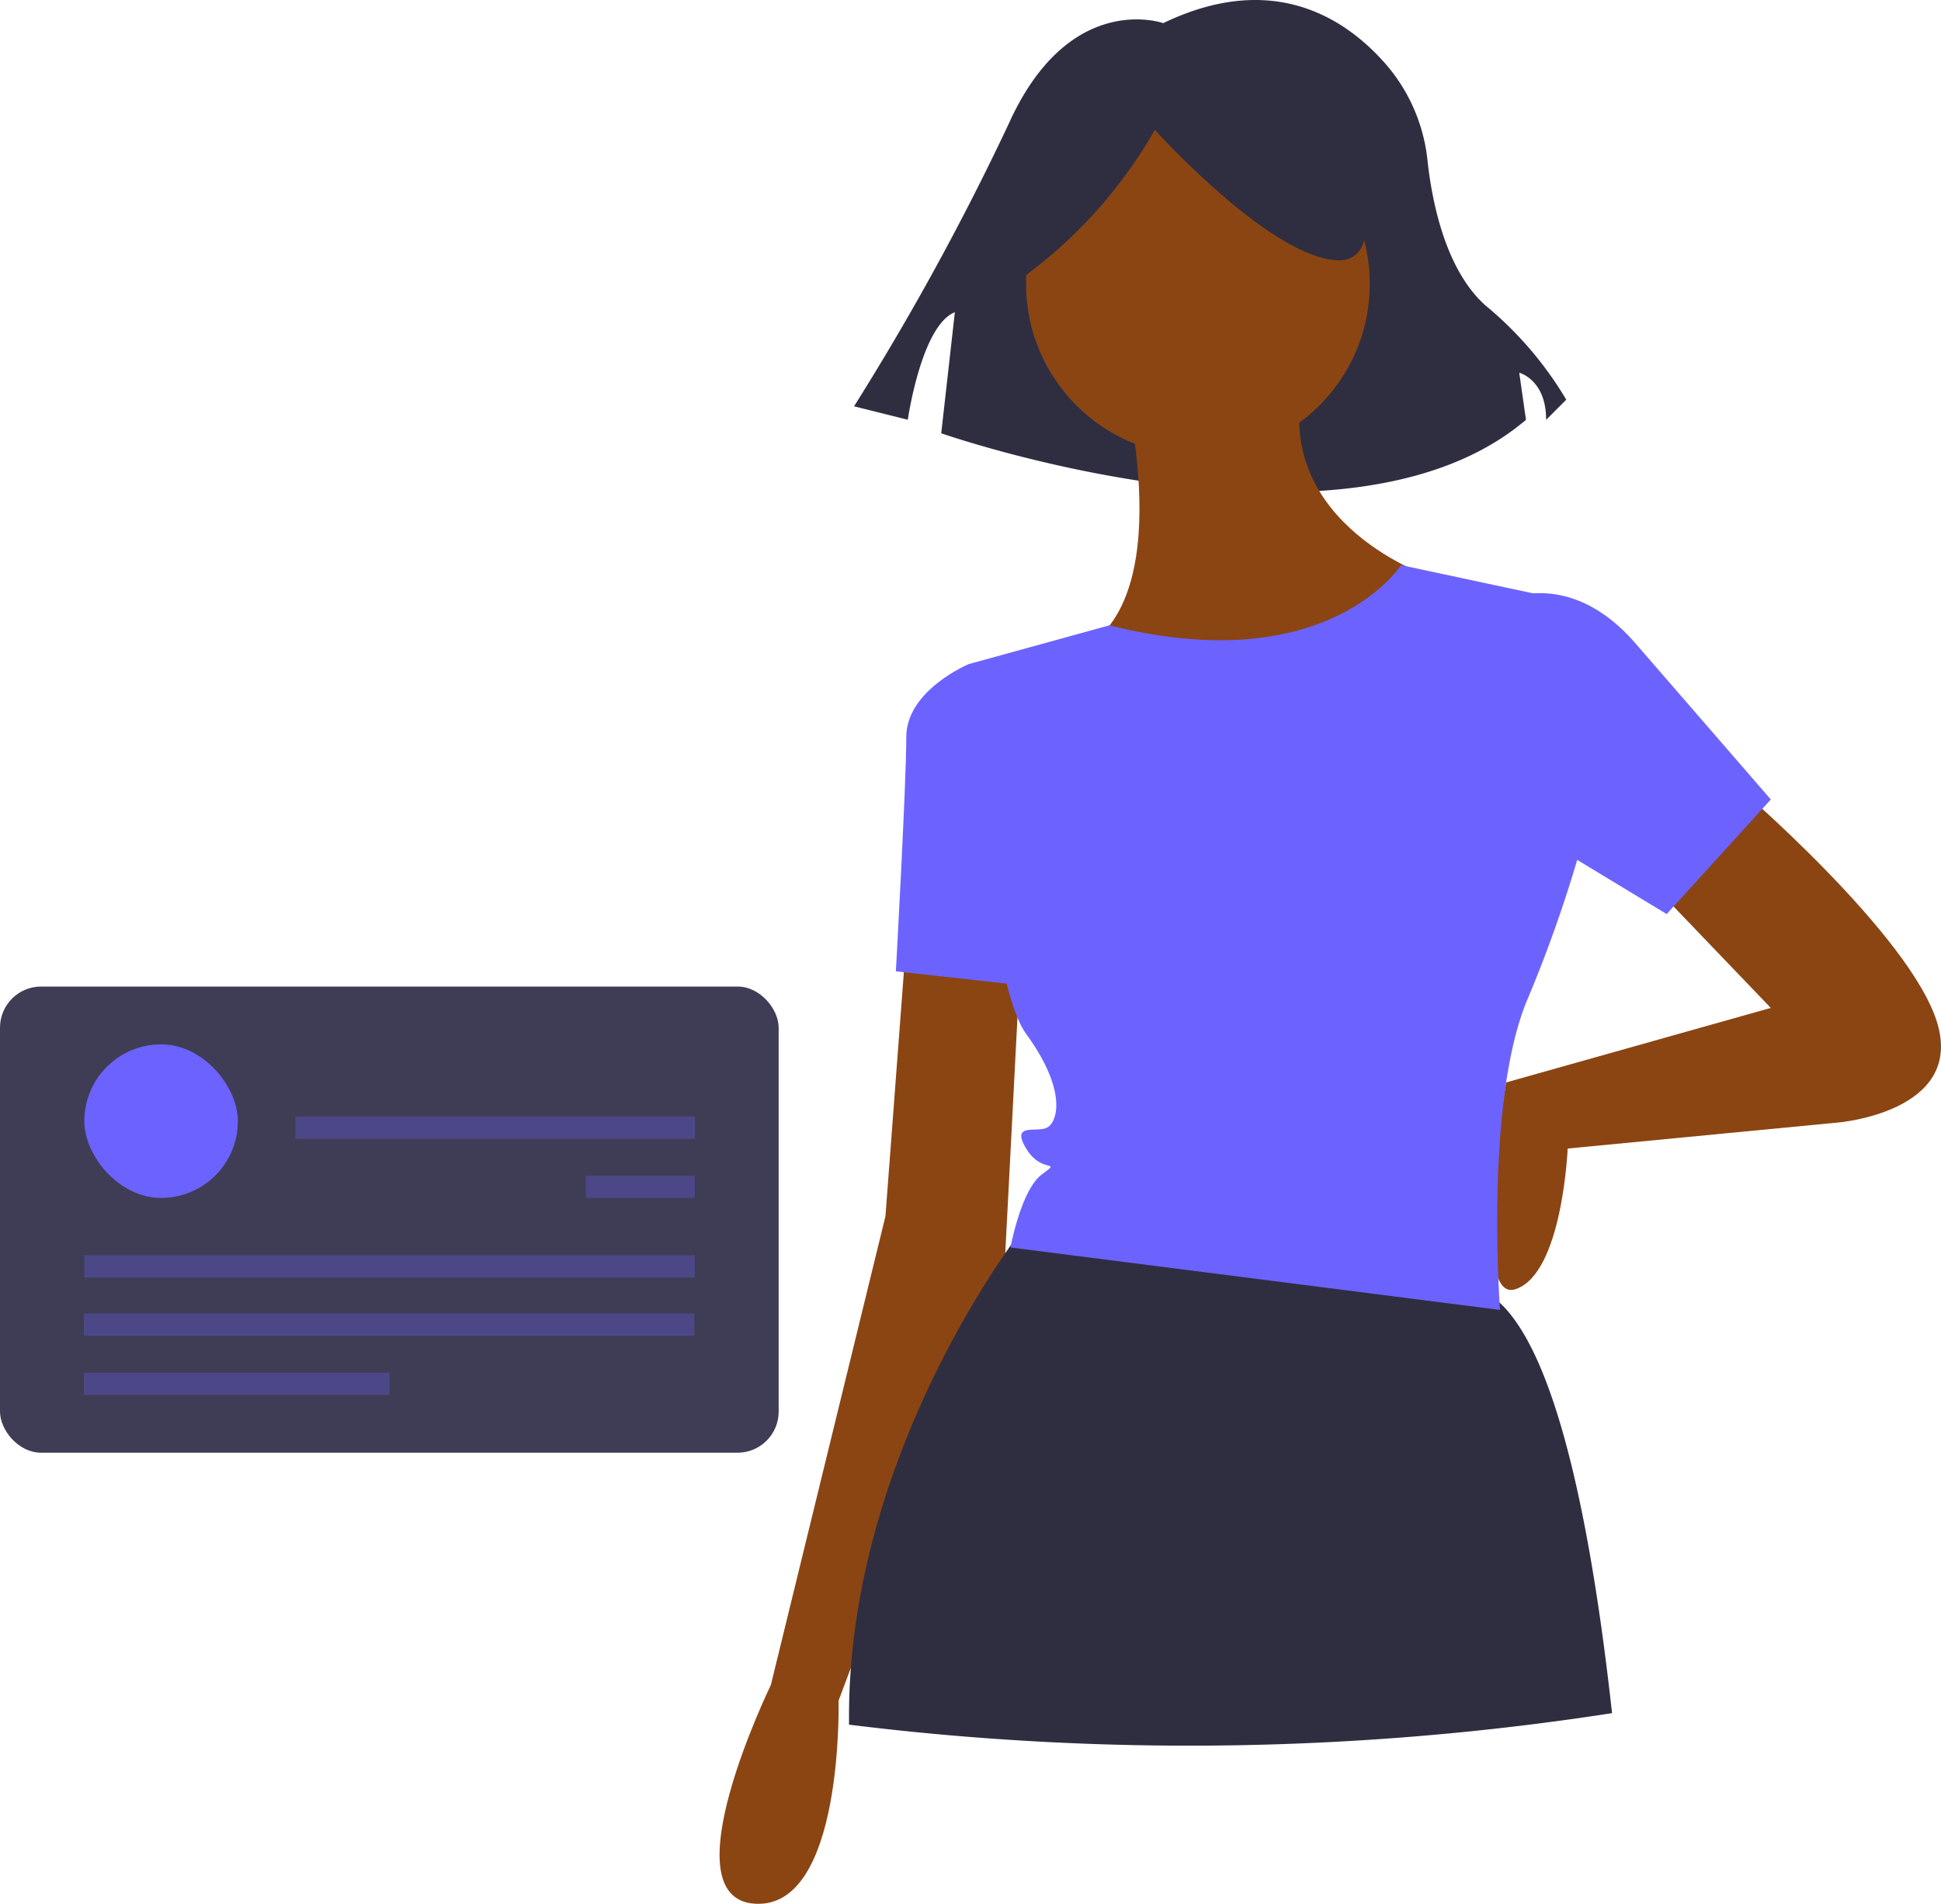
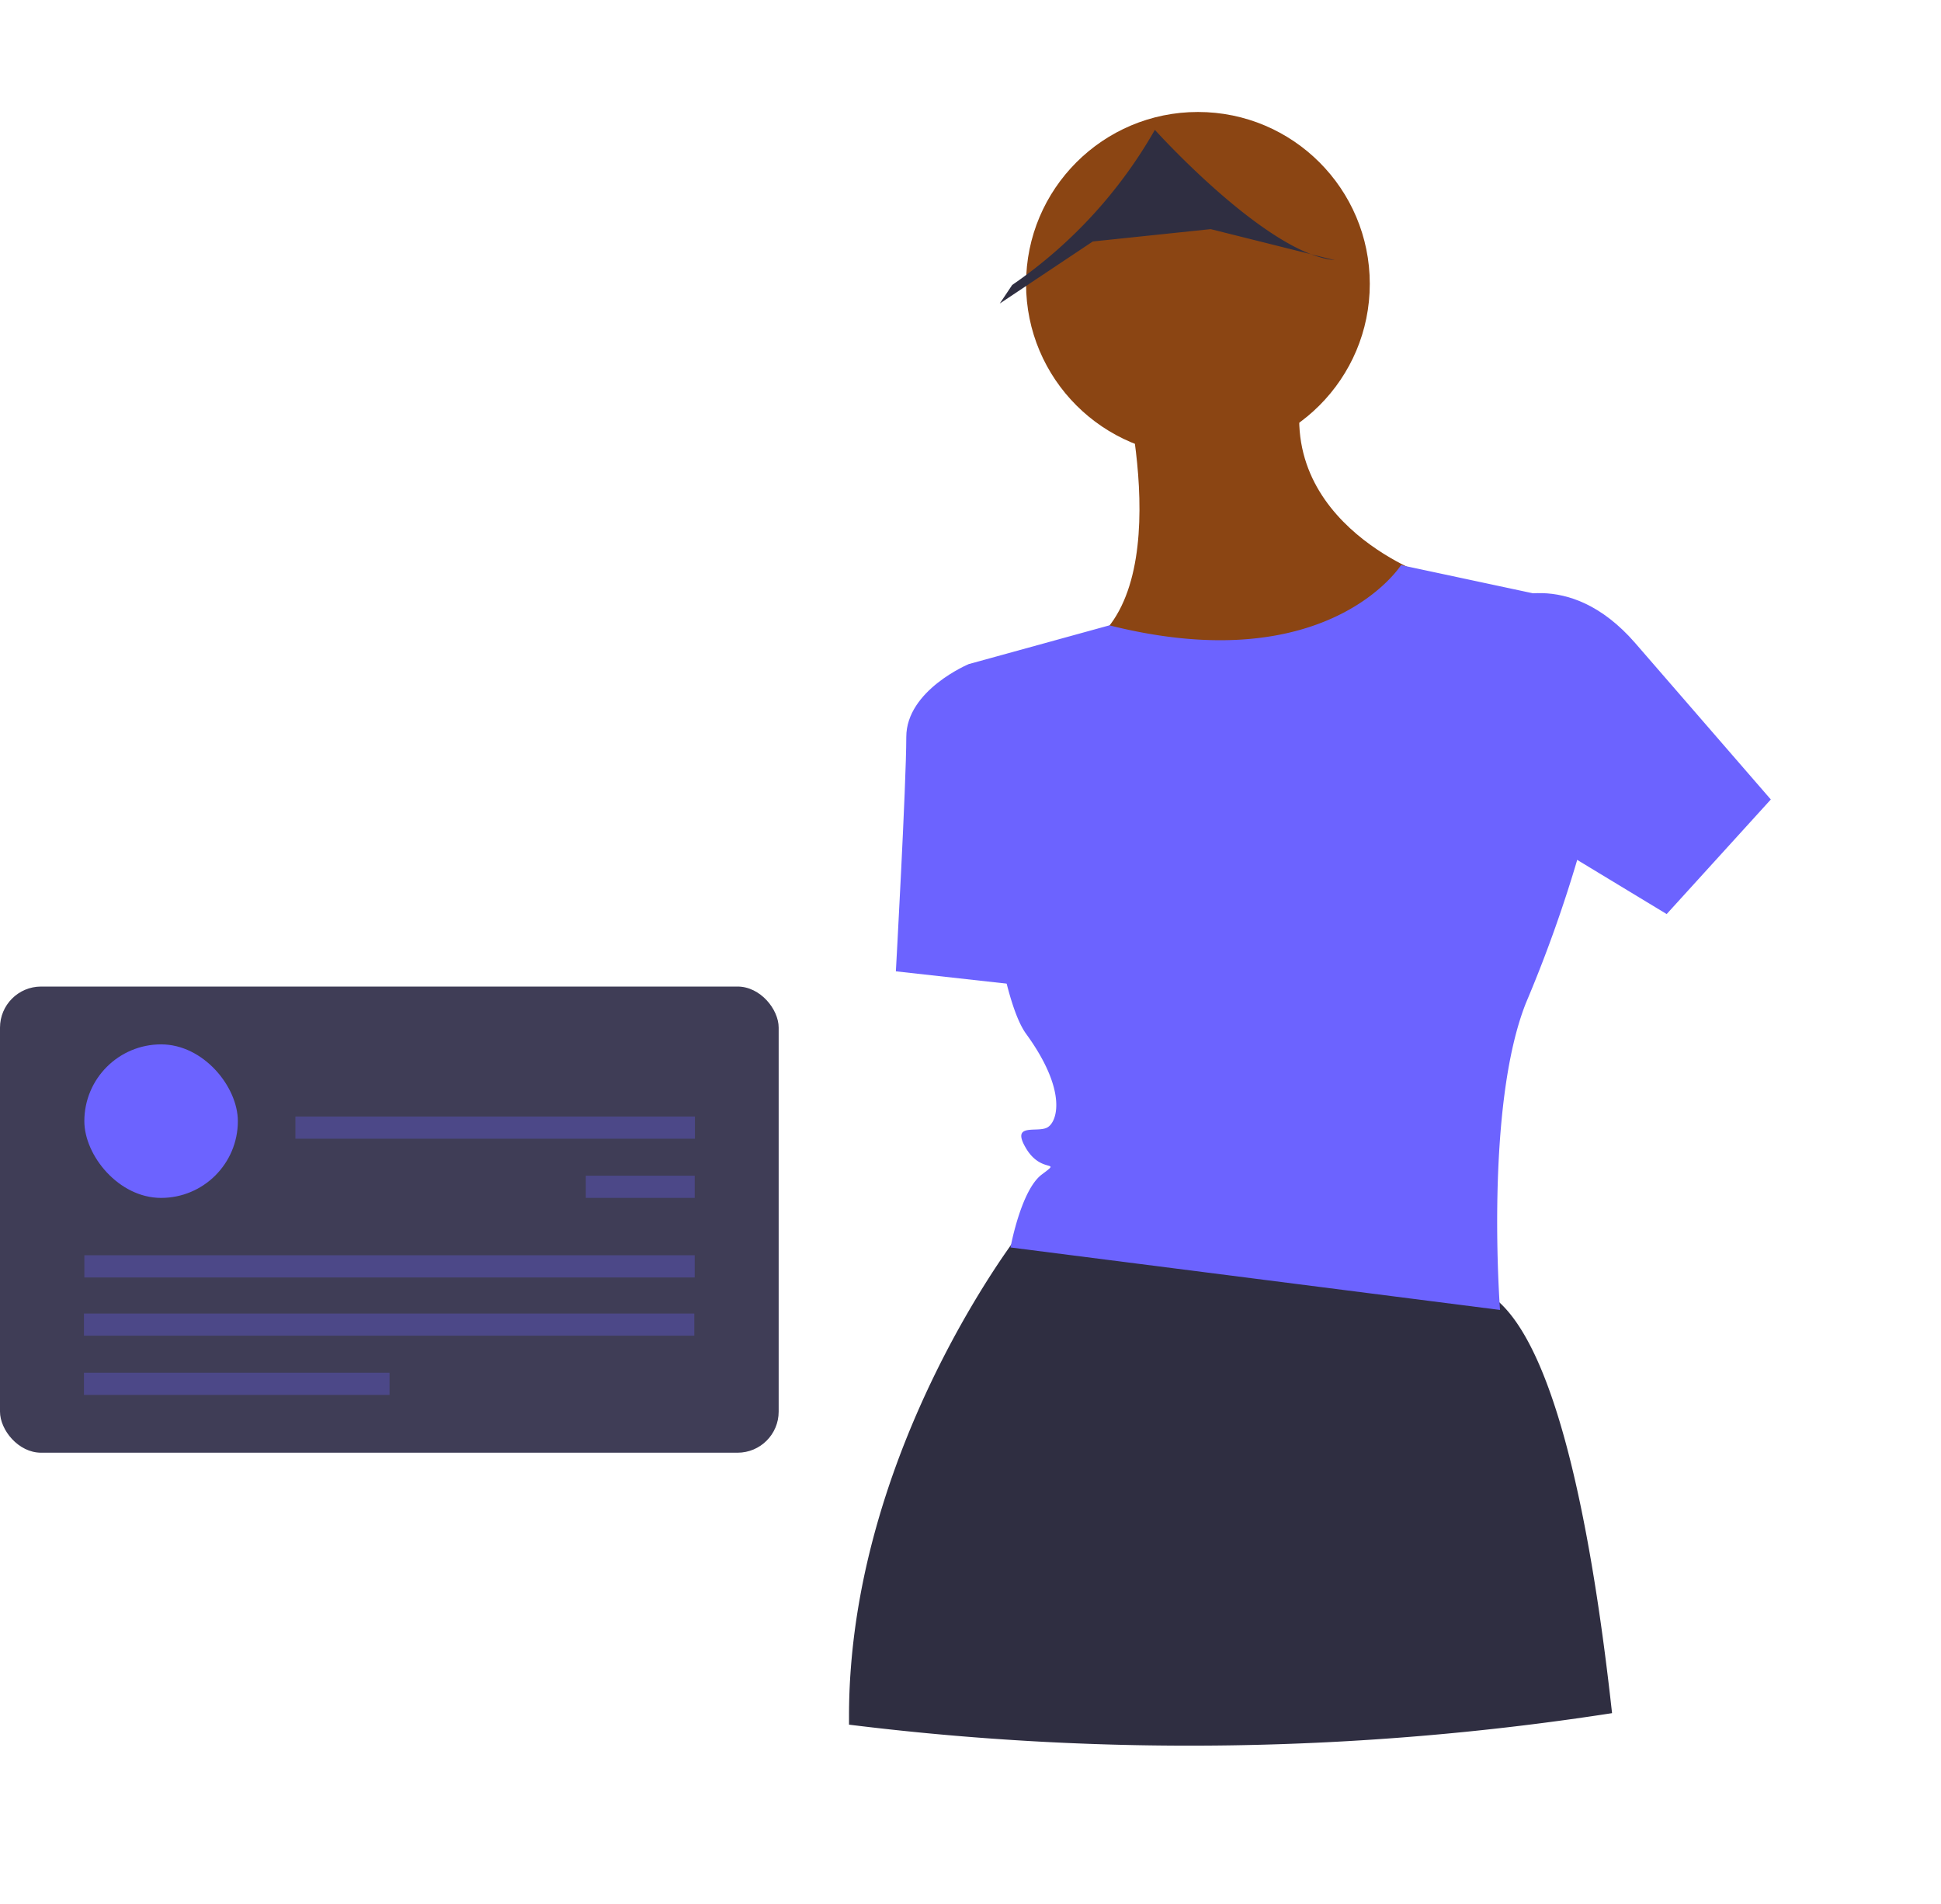
<svg xmlns="http://www.w3.org/2000/svg" height="92.629" width="94.449">
-   <path fill="#2f2e41" d="M56.603 1.126S52.024-.51 49.08 6.032c-2.227 4.727-4.74 9.314-7.522 13.736l2.616.654s.654-4.58 2.29-5.233L45.8 21.08s19.623 6.868 28.454-.654l-.327-2.29s1.308.327 1.308 2.29l.98-.98a17.58 17.58 0 0 0-3.925-4.579c-1.932-1.717-2.6-4.984-2.824-7.027a8.5 8.5 0 0 0-1.958-4.631C65.564.938 62-1.472 56.603 1.126z" />
  <g fill="#8B4513">
-     <path d="M84.392 38.14s8.616 7.35 9.883 11.657-4.815 4.815-4.815 4.815L76.283 55.88s-.253 6.082-2.534 6.842-.463-10.057-.463-10.057l12.88-3.627-5.83-6.082zM44.1 45.742l-1.014 13.43L37.51 81.98s-5.068 10.4-.76 10.643 4.055-9.883 4.055-9.883l8.1-21.54.76-14.7z" />
    <circle r="8.363" cy="13.811" cx="58.291" />
    <path d="M54.5 17.866s3.04 10.9-1.774 13.685 12.164 4.815 16.726-3.548c0 0-8.11-2.788-5.83-10.137z" />
  </g>
  <path fill="#6c63ff" d="M48.66 32.817l-1.52-.507s-3.04 1.267-3.04 3.548-.507 11.4-.507 11.4l6.842.76z" />
  <path fill="#2f2e41" d="M78.443 83.35c-12.29 1.902-24.787 2.09-37.13.56v-.41q0-1.186.09-2.346c.724-9.517 5.627-17.45 7.524-20.2l.263-.377c.306-.43.484-.657.484-.657s14.7-.24 22.3 2.8a3.27 3.27 0 0 1 .99.648c2.835 2.618 4.5 11.11 5.478 19.98z" />
  <path fill="#6c63ff" d="M72.988 29.27s3.294-1.774 6.59 2.027l6.59 7.6-5.068 5.575-9.63-5.83z" />
-   <path fill="#2f2e41" d="M49.254 13.864a22.9 22.9 0 0 0 6.942-7.546c0 0 5.433 6.037 8.753 6.34s.3-7.244.3-7.244l-6.037-1.51-5.735.6-4.527 3.018z" />
+   <path fill="#2f2e41" d="M49.254 13.864a22.9 22.9 0 0 0 6.942-7.546c0 0 5.433 6.037 8.753 6.34l-6.037-1.51-5.735.6-4.527 3.018z" />
  <path fill="#6c63ff" d="M68.174 27.495s-3.546 5.607-14.19 2.93l-6.84 1.884s.76 15.205 2.788 17.993 1.52 4.308 1.014 4.562-1.774-.253-1.014 1.014 1.774.507.76 1.267-1.52 3.548-1.52 3.548l23.82 3.04s-.76-9.883 1.267-14.952a65.33 65.33 0 0 0 2.534-7.1l-1.52-12.67z" />
  <rect y="47.999" fill="#3f3d56" rx="2" height="22.68" width="37.89" />
  <g fill="#6c63ff">
    <path opacity=".3" d="M4.085 63.907h29.7v1.08h-29.7zm.02-2.835h29.7v1.08h-29.7zm24.4-3.87h5.3v1.08h-5.3zm-14.13-2.88h19.44v1.08h-19.44zM4.085 66.787h14.87v1.08H4.085z" />
    <rect y="50.812" x="4.104" rx="3.735" height="7.47" width="7.47" />
  </g>
</svg>